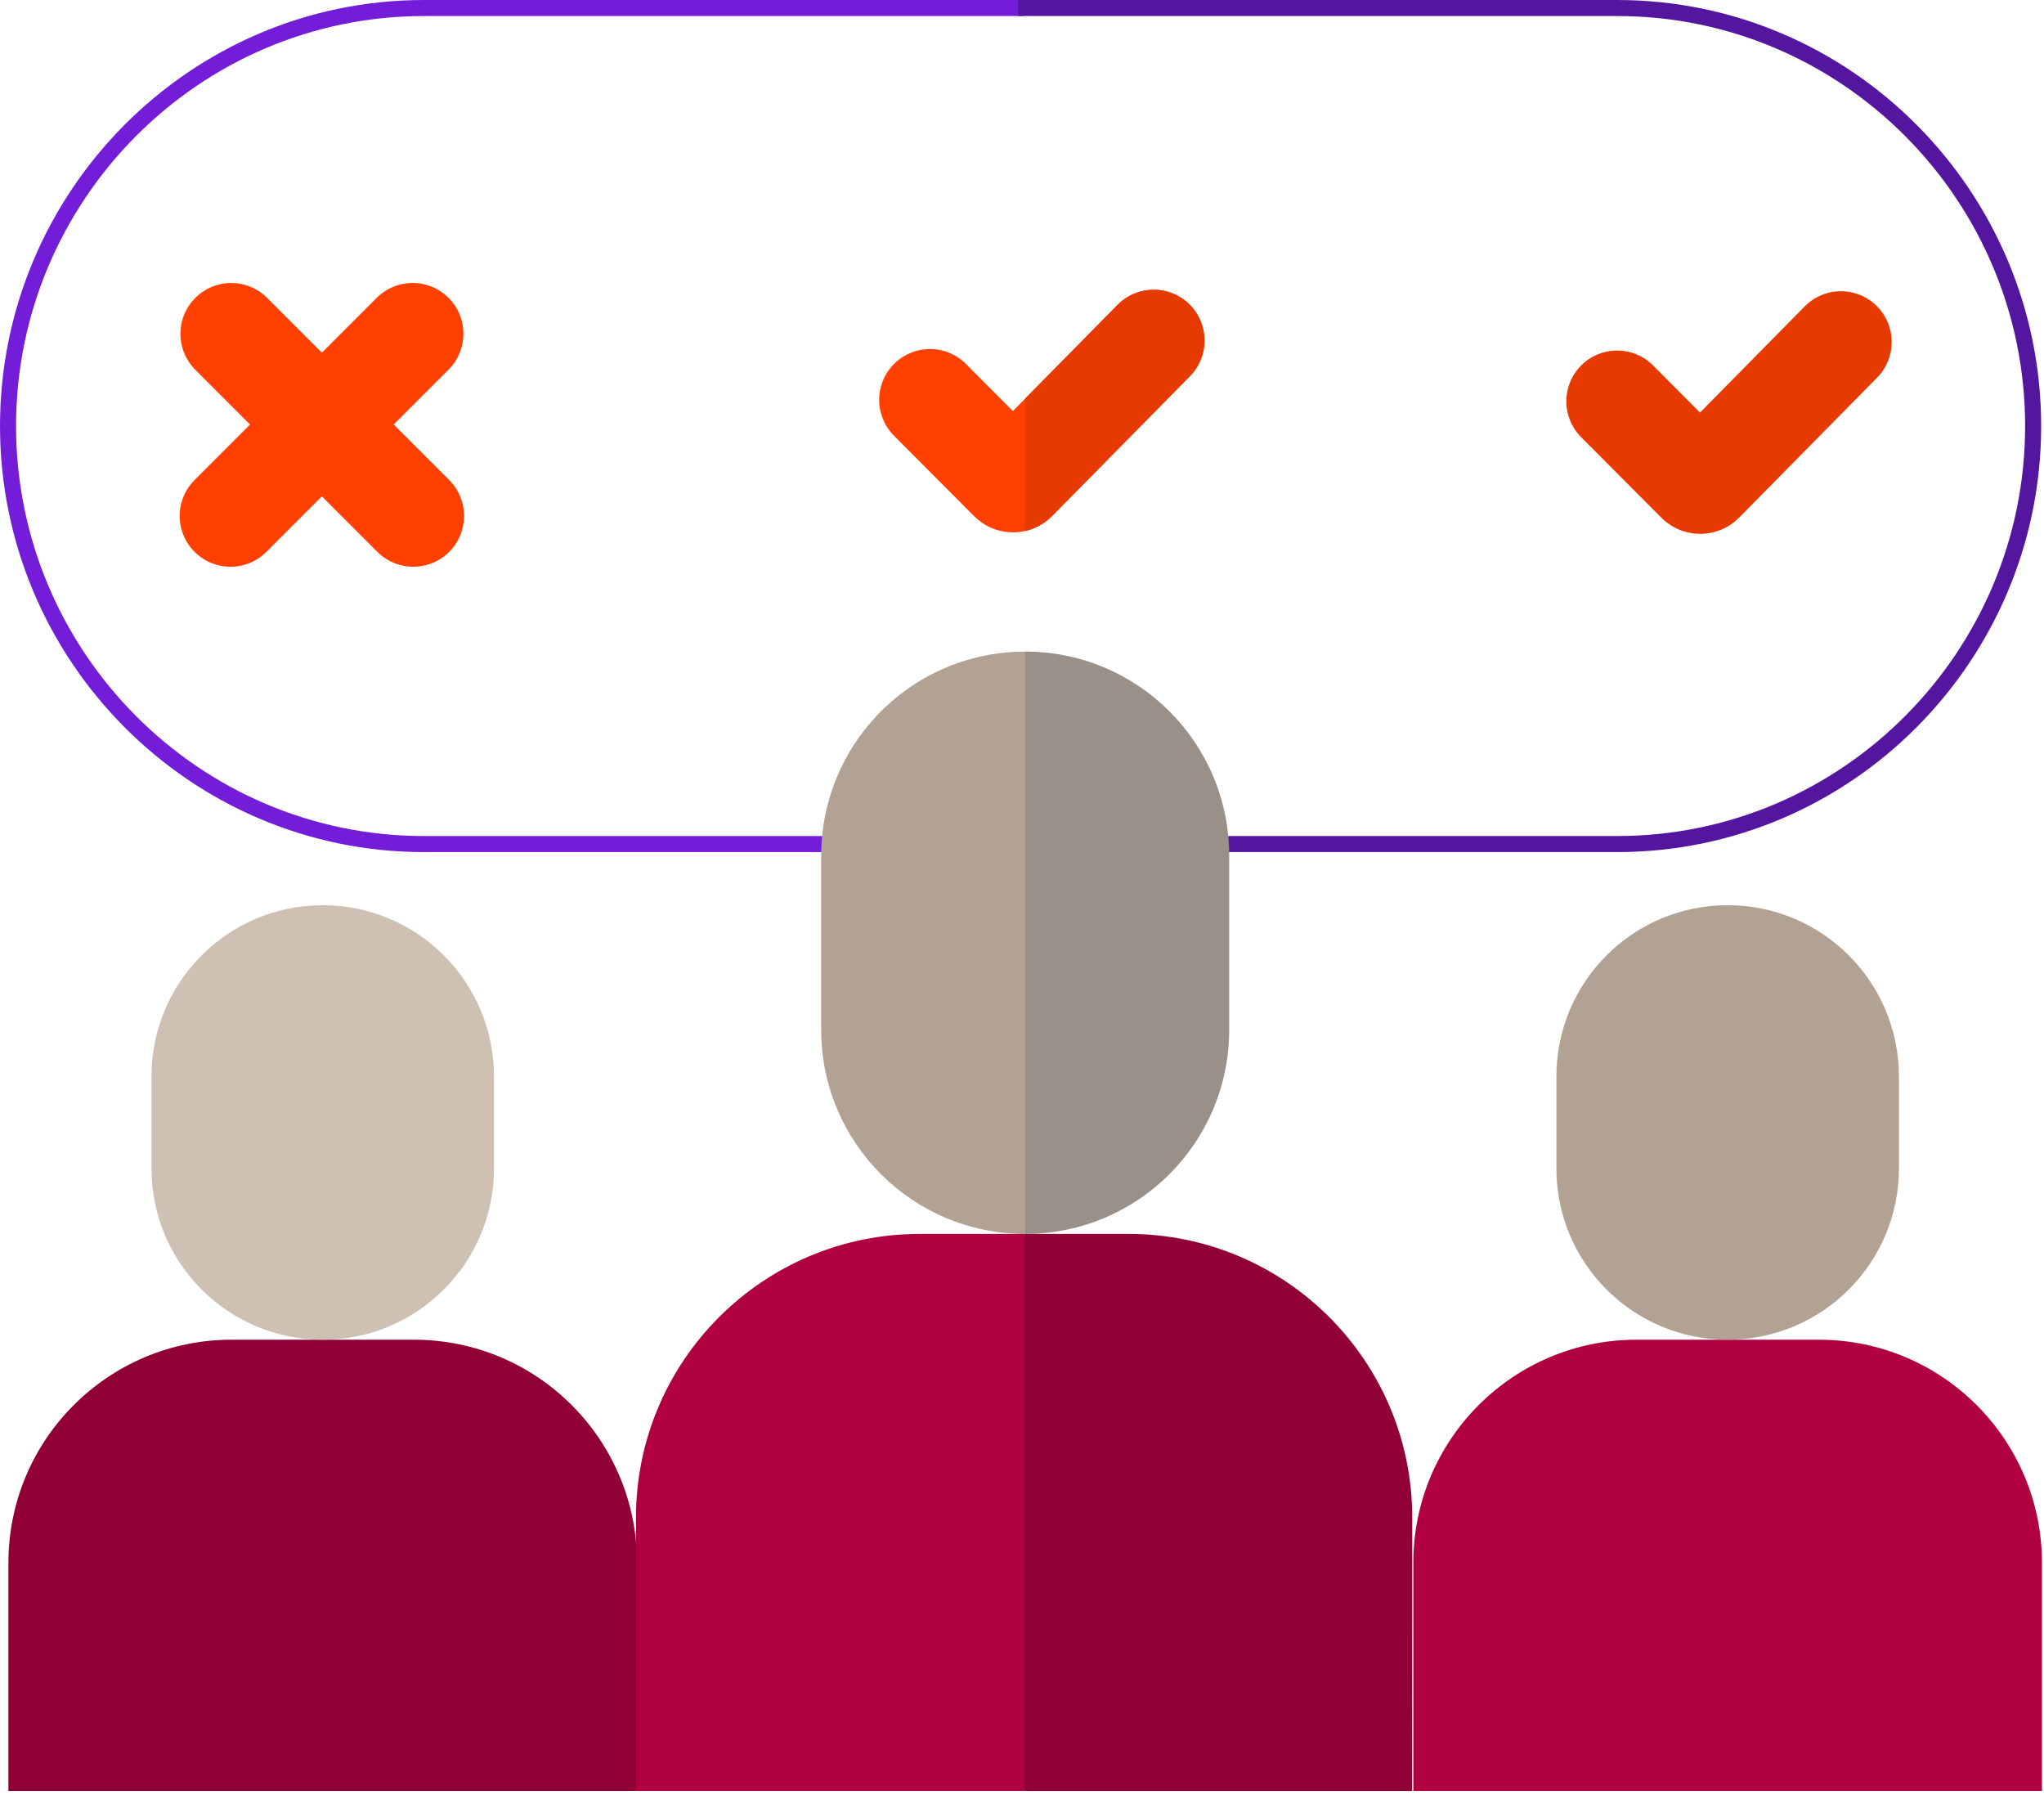
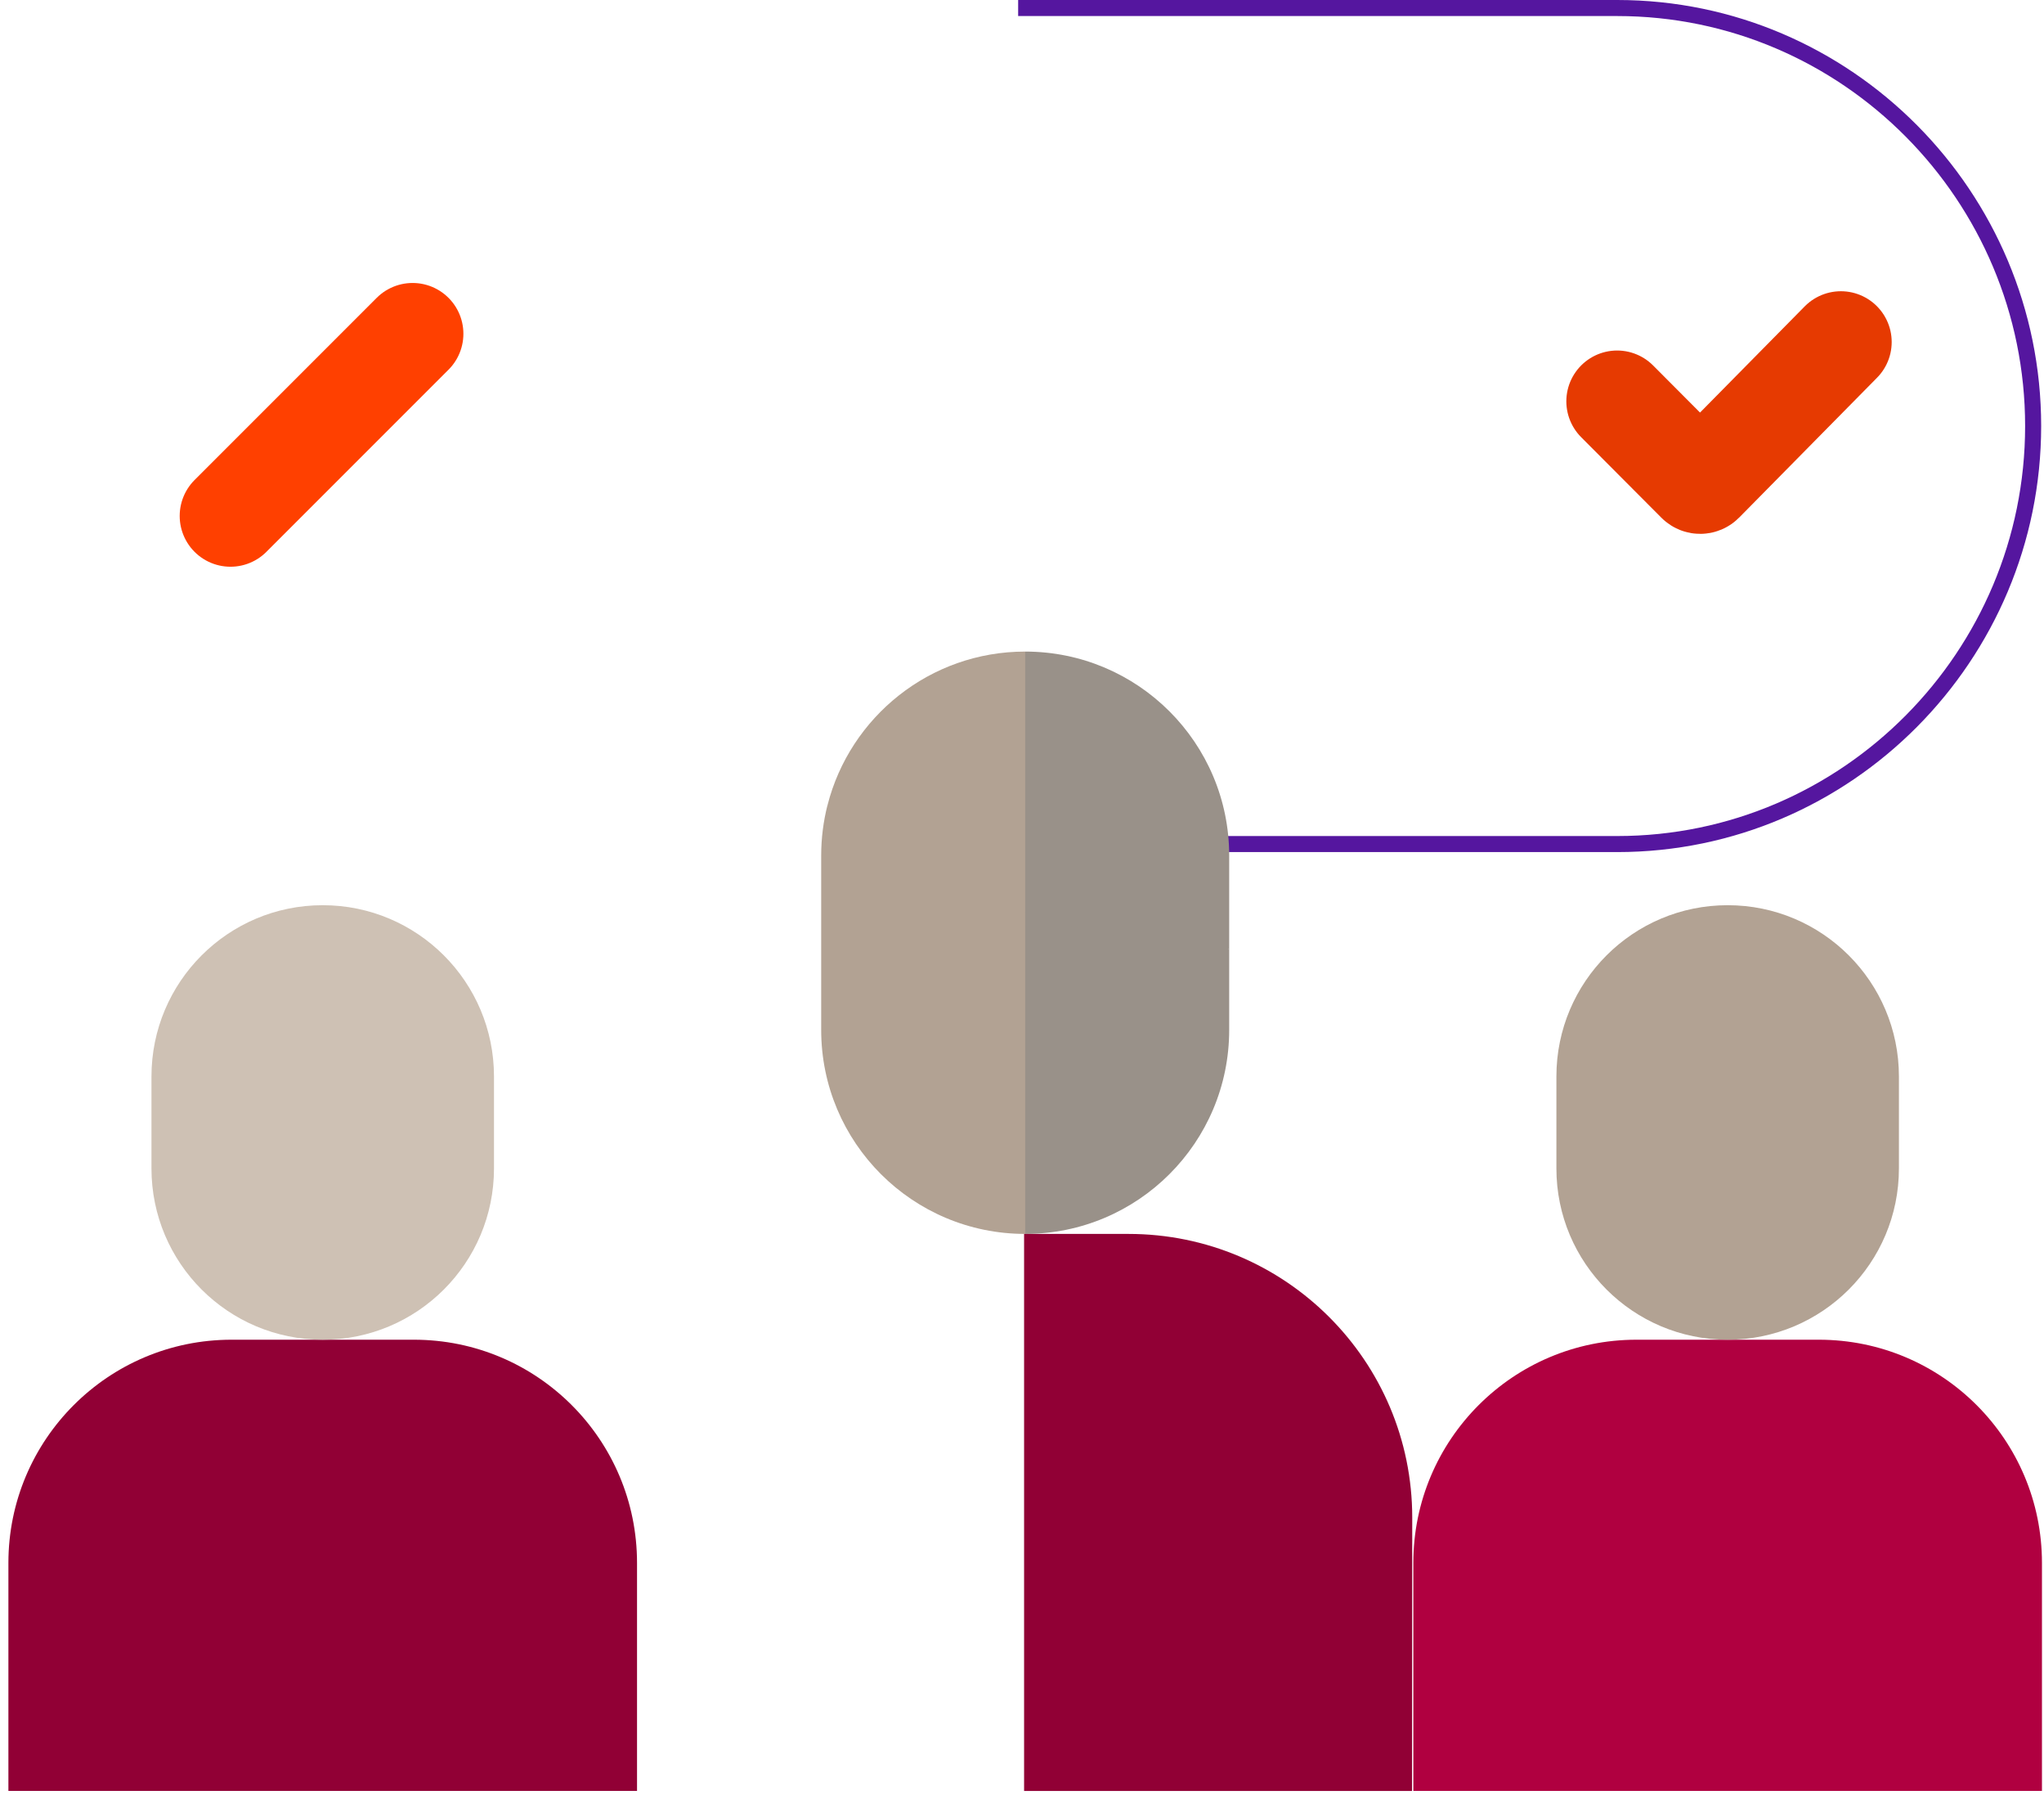
<svg xmlns="http://www.w3.org/2000/svg" width="172" height="151" viewBox="0 0 172 151" fill="none">
-   <path d="M86.085 71.012H35.676C16.346 71.012 0.676 55.173 0.676 35.843C0.676 16.514 16.346 0.675 35.676 0.675H86.085" stroke="#731DD8" stroke-width="1.35" />
  <path d="M85.676 71.012H136.086C155.416 71.012 171.086 55.173 171.086 35.843C171.086 16.514 155.416 0.675 136.086 0.675H85.676" stroke="#55169F" stroke-width="1.35" />
  <path d="M53.605 150.674V131.488C53.605 121.118 45.199 112.712 34.83 112.712H19.483C9.113 112.712 0.707 121.118 0.707 131.488V150.674H53.605Z" fill="#910035" />
  <path d="M27.158 76.156C19.198 76.156 12.746 82.608 12.746 90.567V98.3C12.746 106.26 19.198 112.712 27.158 112.712C35.117 112.712 41.569 106.26 41.569 98.3V90.567C41.569 82.608 35.117 76.156 27.158 76.156Z" fill="#CEC1B4" />
  <path d="M171.828 150.674V131.488C171.828 121.118 163.422 112.712 153.052 112.712H137.705C127.336 112.712 118.93 121.118 118.93 131.488V150.674H171.828Z" fill="#B00040" />
  <path d="M145.38 76.156C137.421 76.156 130.969 82.608 130.969 90.567V98.3C130.969 106.26 137.421 112.712 145.38 112.712C153.339 112.712 159.792 106.26 159.792 98.3V90.567C159.792 82.608 153.34 76.156 145.38 76.156Z" fill="#B2A293" />
  <path d="M69.63 67.744C69.286 69.1 69.102 70.52 69.102 71.983V86.646C69.102 96.126 76.787 103.811 86.267 103.811L89.911 88.758L86.267 73.704L69.63 67.744Z" fill="#B2A293" />
  <path d="M103.435 86.646V79.853L86.269 73.704V103.811C95.75 103.811 103.435 96.126 103.435 86.646Z" fill="#999189" />
-   <path d="M77.403 103.812C64.21 103.812 53.516 114.506 53.516 127.699V150.674H86.178L89.822 127.505L86.178 103.812H77.403Z" fill="#B00040" />
  <path d="M118.838 127.677C118.838 114.496 108.149 103.812 94.964 103.812H86.176V150.675H118.82L118.838 127.677Z" fill="#910035" />
  <path d="M69.633 67.744C72.79 70.325 78.348 74.109 86.27 76.768L89.914 67.336L86.27 54.818C78.253 54.818 71.52 60.315 69.633 67.744Z" fill="#B2A293" />
  <path d="M103.435 71.984C103.435 62.504 95.75 54.818 86.269 54.818V76.769C91.111 78.394 96.834 79.601 103.435 79.853V71.984Z" fill="#999189" />
  <line x1="19.395" y1="43.406" x2="34.72" y2="28.081" stroke="#FF4000" stroke-width="8.548" stroke-linecap="round" />
-   <line x1="4.274" y1="-4.274" x2="25.947" y2="-4.274" transform="matrix(-0.707 -0.707 -0.707 0.707 34.777 49.45)" stroke="#FF4000" stroke-width="8.548" stroke-linecap="round" />
-   <path d="M78.255 33.639L85.008 40.417C85.14 40.549 85.353 40.548 85.483 40.416L97.084 28.651" stroke="#FF4000" stroke-width="8.548" stroke-linecap="round" />
  <path d="M136.079 33.764L142.833 40.542C142.964 40.674 143.177 40.673 143.307 40.541L154.909 28.776" stroke="#E63A01" stroke-width="8.548" stroke-linecap="round" />
-   <path fill-rule="evenodd" clip-rule="evenodd" d="M94.041 25.651C95.698 23.971 98.404 23.951 100.085 25.608C101.765 27.265 101.785 29.971 100.128 31.651L88.526 43.417C87.884 44.068 87.096 44.486 86.266 44.674V33.536L94.041 25.651Z" fill="#E63A01" />
</svg>